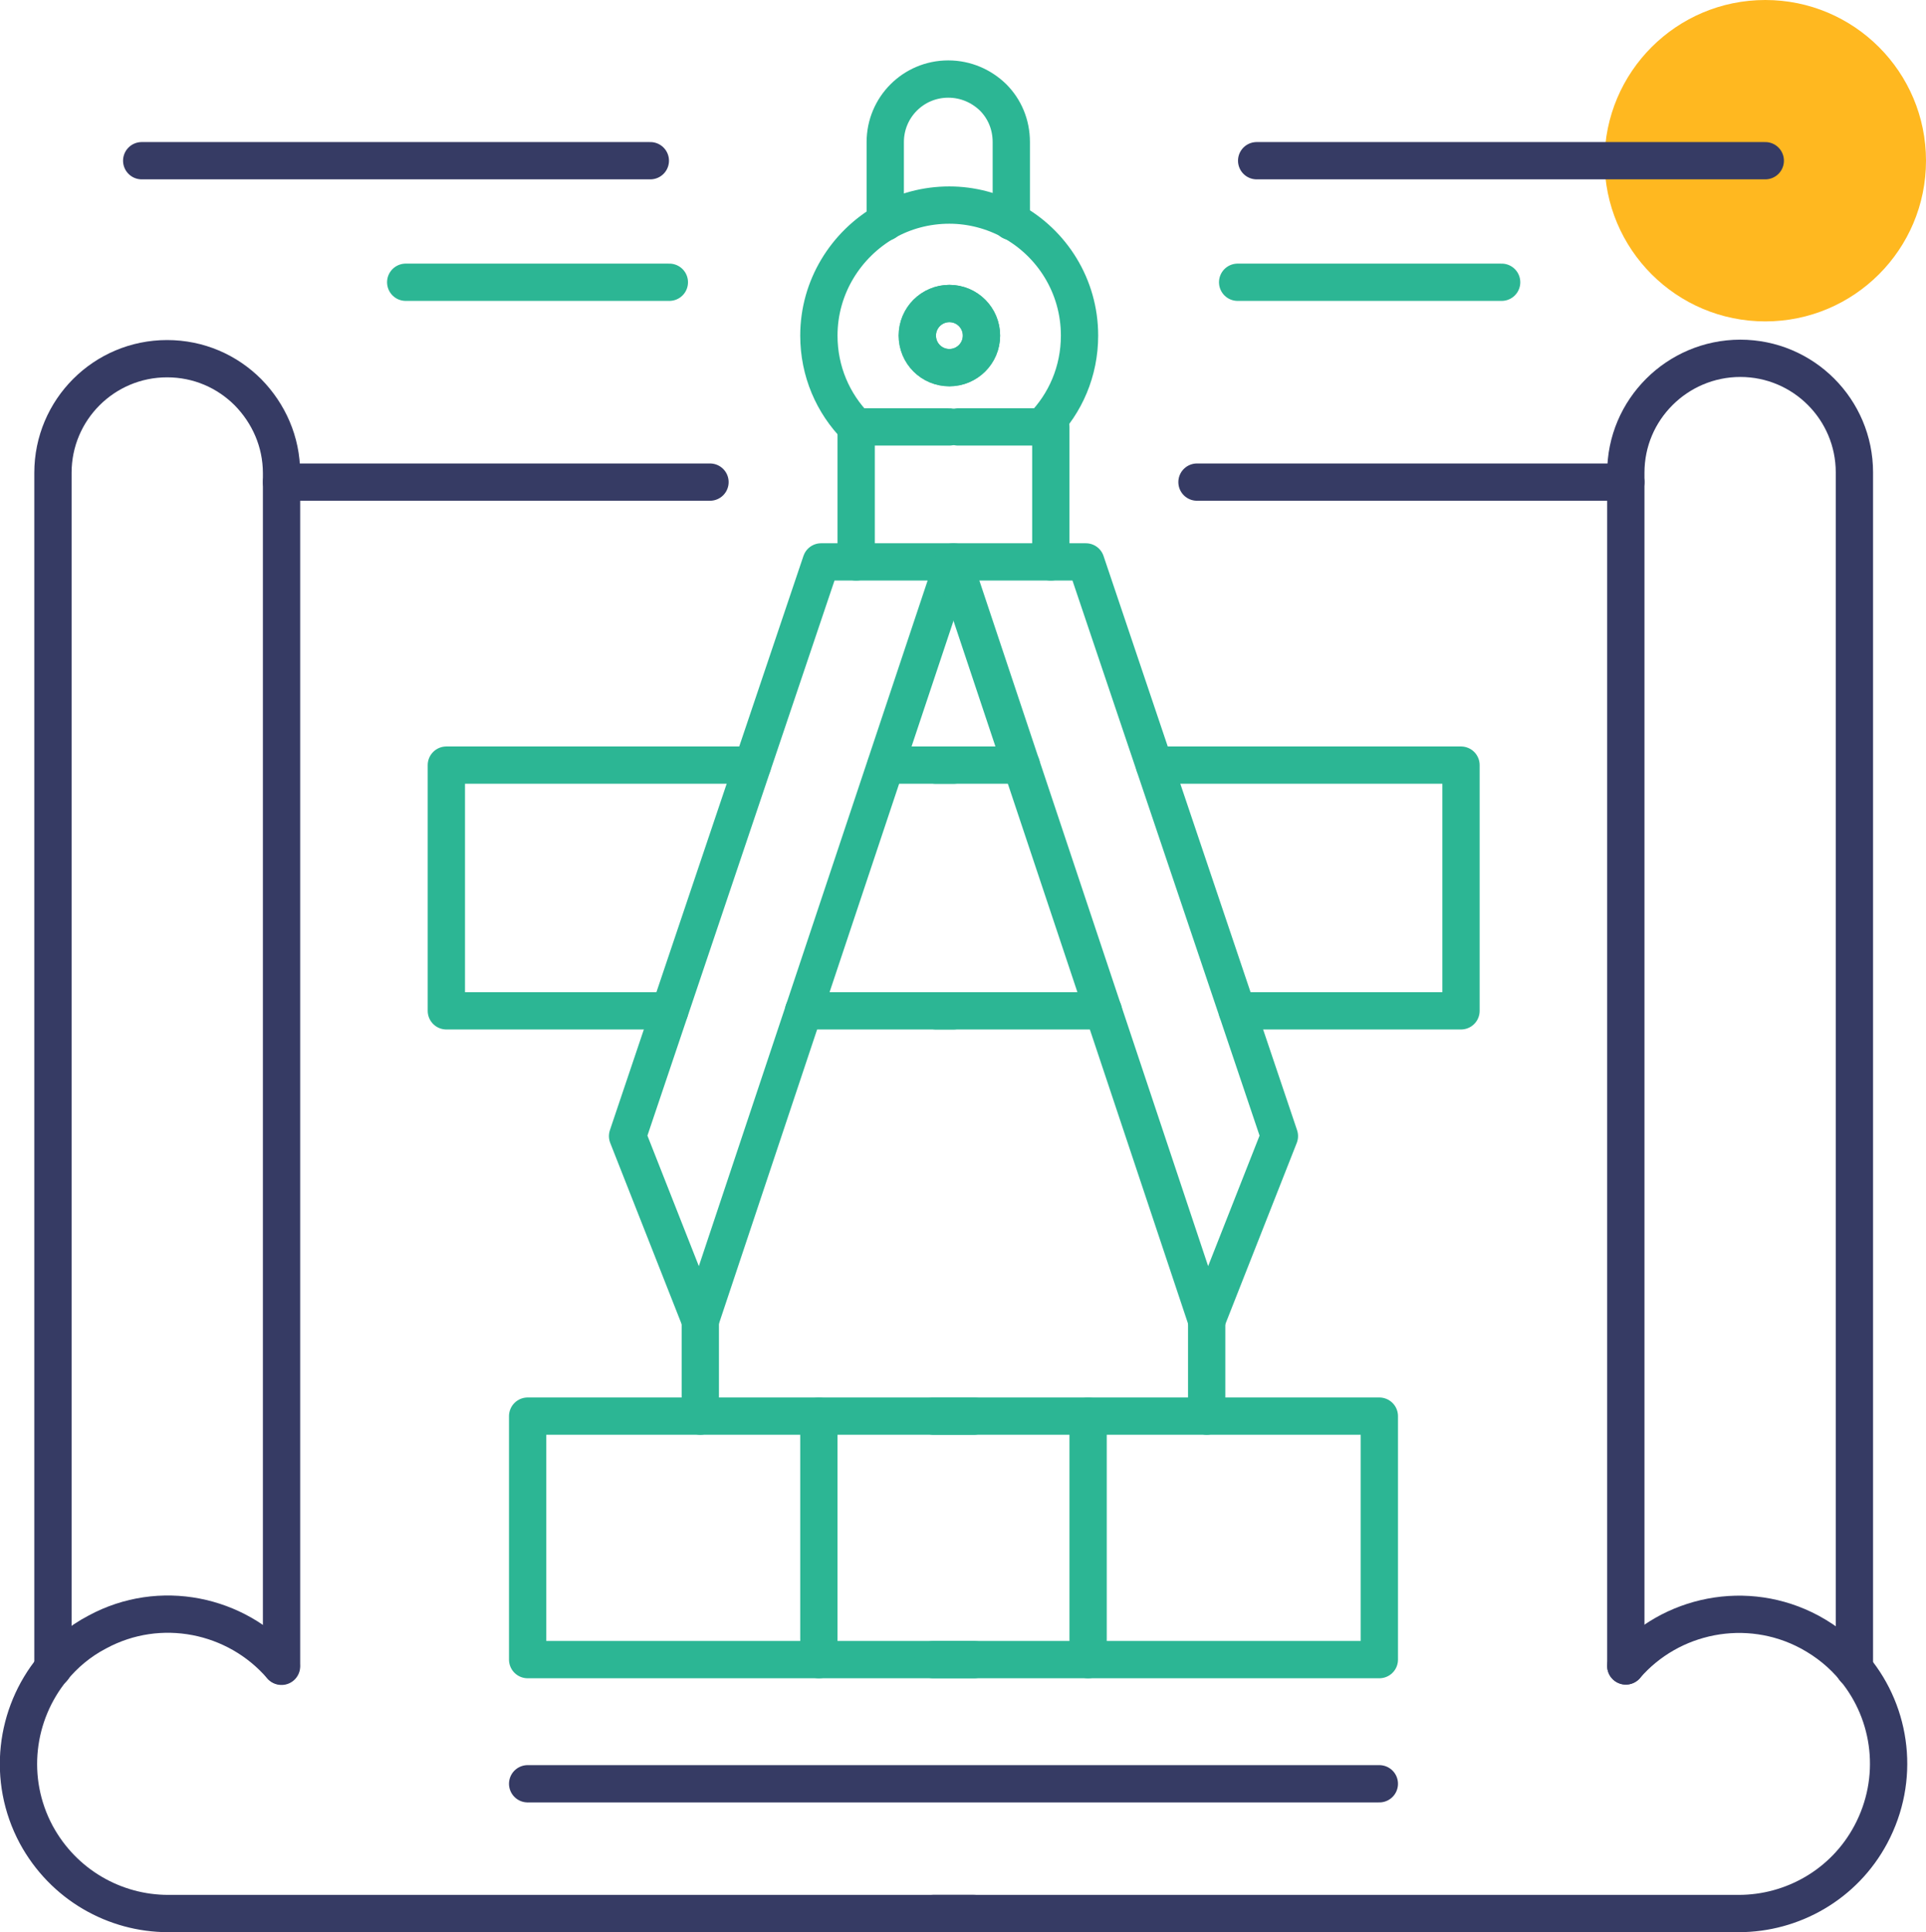
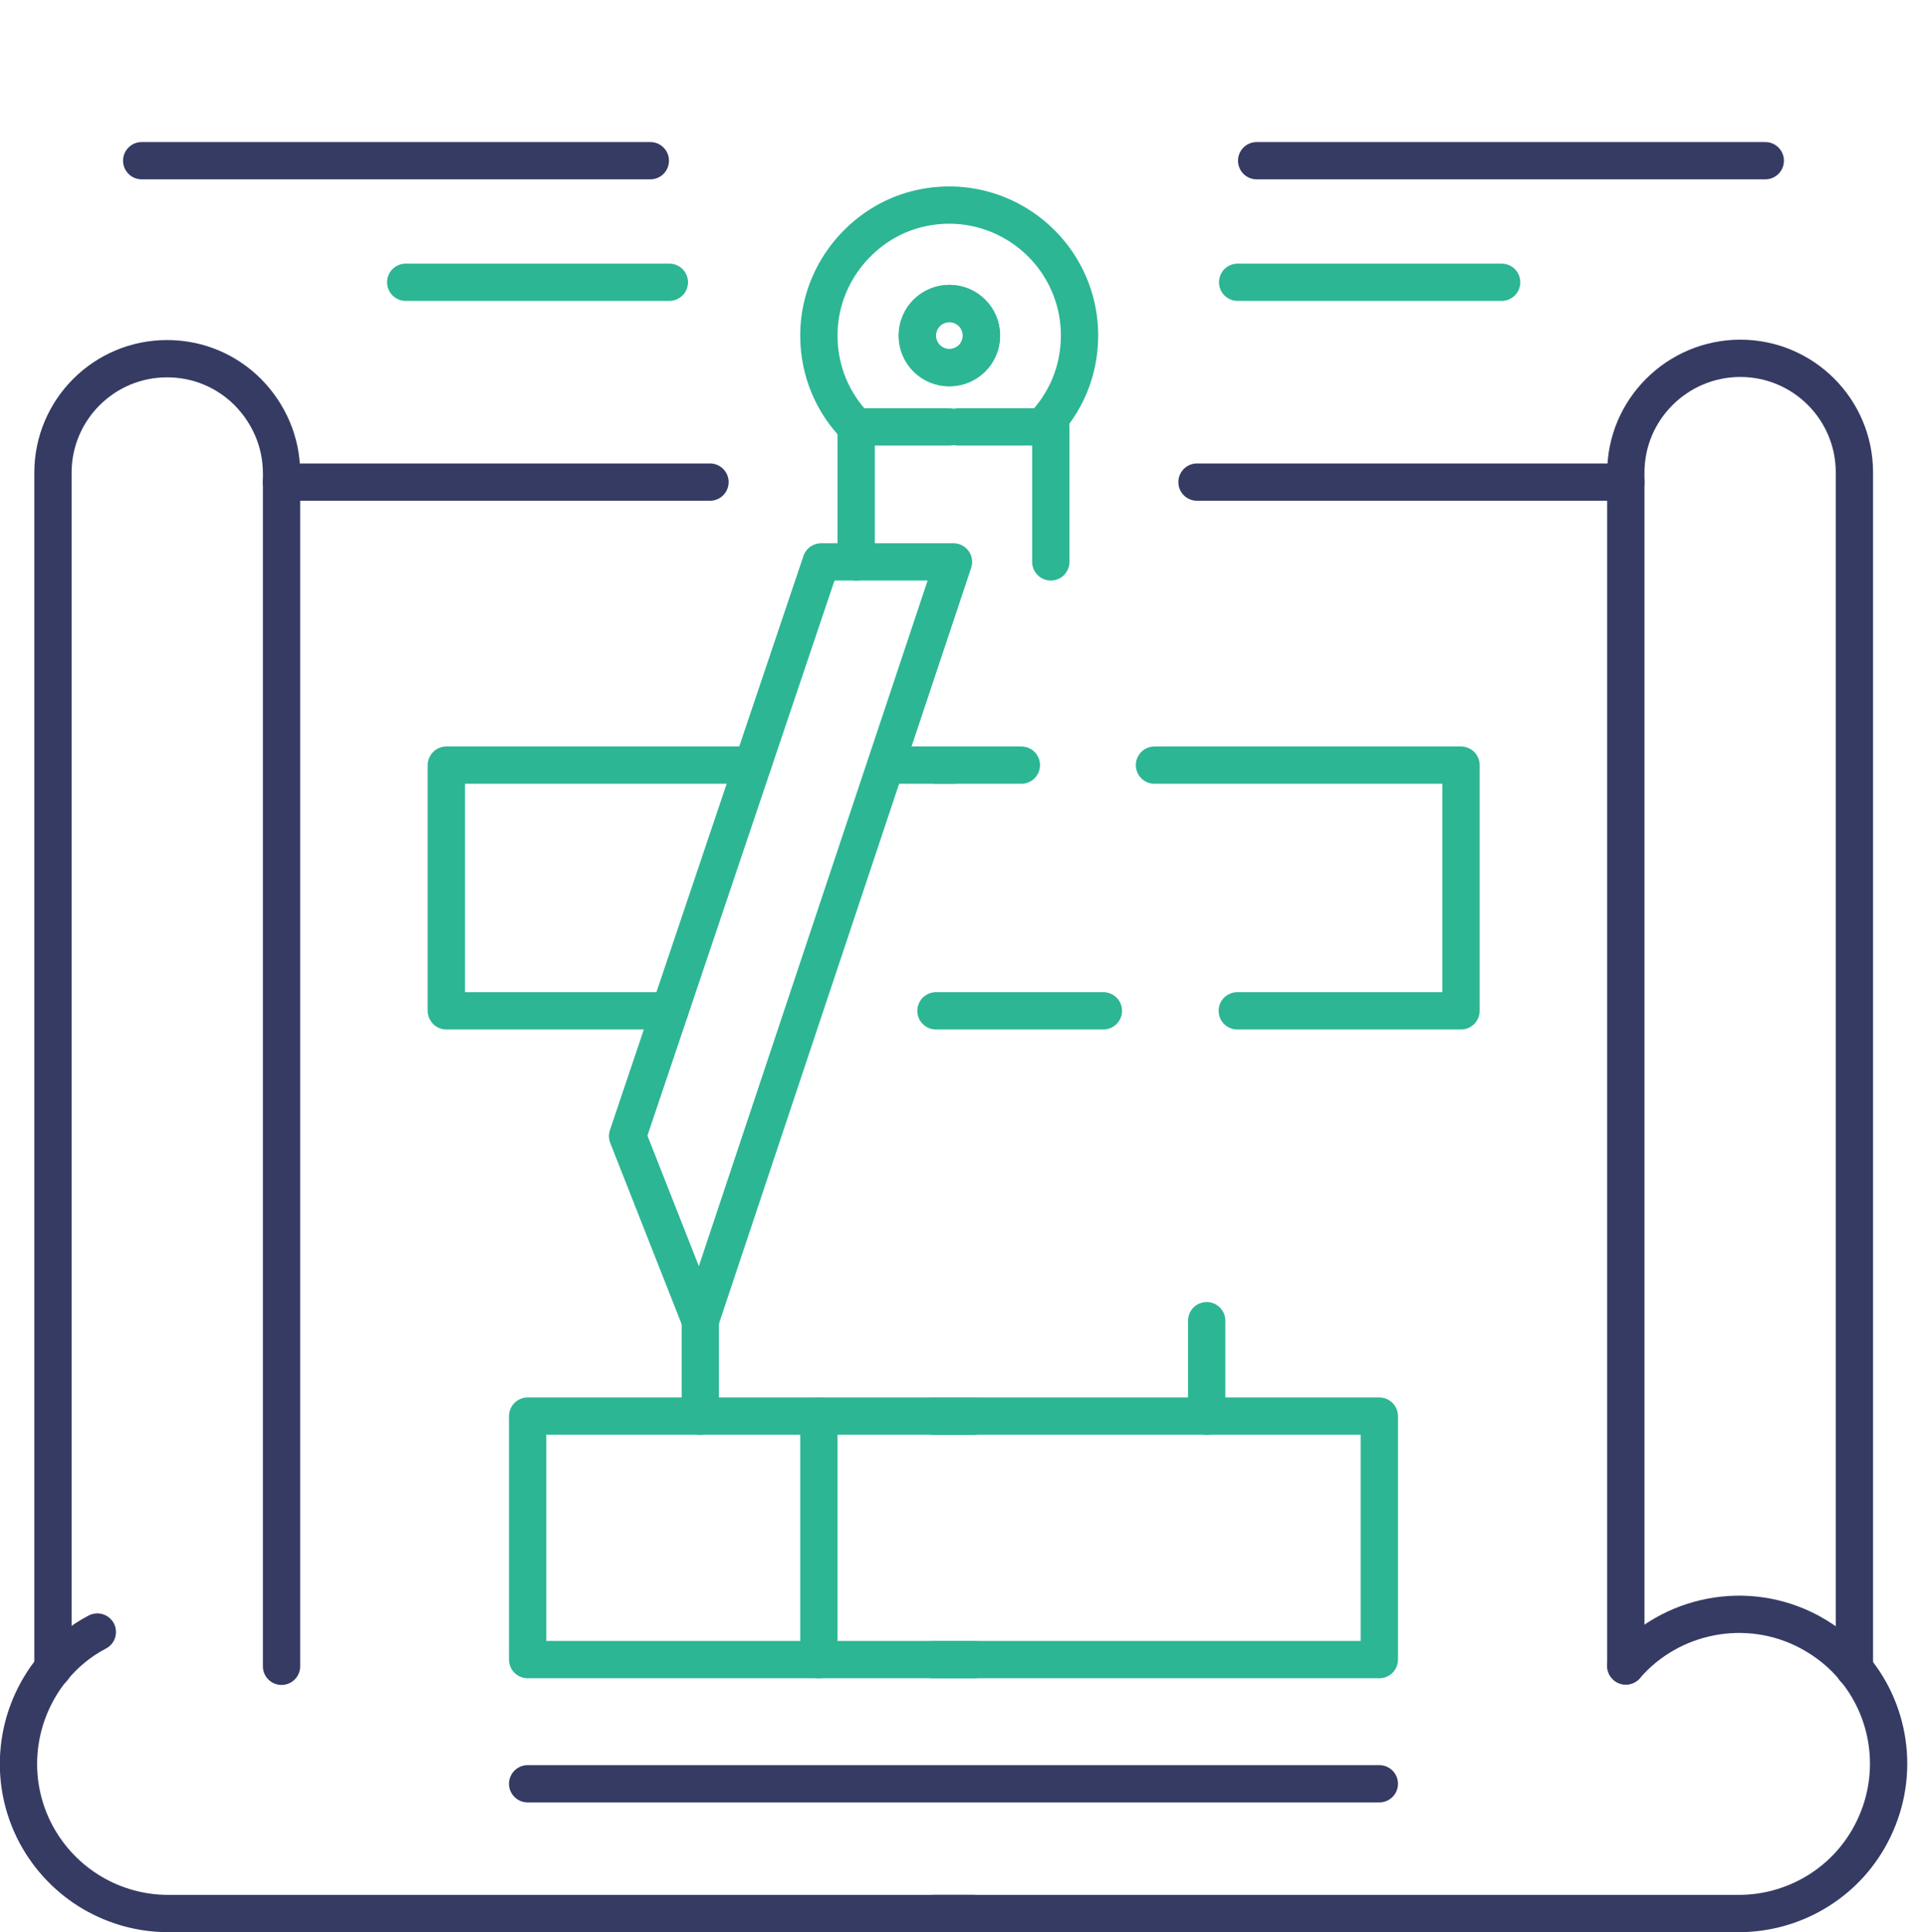
<svg xmlns="http://www.w3.org/2000/svg" version="1.1" id="Layer_1" x="0px" y="0px" viewBox="0 0 51.65 51.82" style="enable-background:new 0 0 51.65 51.82;" xml:space="preserve">
  <style type="text/css">
	.st0{fill:#E4E3EB;}
	.st1{fill:#FFFFFF;}
	.st2{fill:none;}
	.st3{fill:url(#SVGID_1_);}
	.st4{fill:url(#SVGID_2_);}
	.st5{fill:url(#SVGID_3_);}
	.st6{fill:url(#SVGID_4_);}
	.st7{fill:#4D4A5D;}
	.st8{fill:url(#SVGID_5_);}
	.st9{fill:url(#SVGID_6_);}
	.st10{fill:url(#SVGID_7_);}
	.st11{fill:url(#SVGID_8_);}
	.st12{fill:url(#SVGID_9_);}
	.st13{fill:#FFB820;}
	.st14{fill:none;stroke:#2CB694;stroke-linecap:round;stroke-linejoin:round;stroke-miterlimit:10;}
	.st15{fill:none;stroke:#363B64;stroke-linecap:round;stroke-linejoin:round;stroke-miterlimit:10;}
</style>
  <g>
-     <circle class="st13" cx="47.34" cy="4.31" r="4.31" />
    <path class="st14" d="M25.46,9.86c0.47,0,0.86-0.38,0.86-0.86c0-0.47-0.38-0.86-0.86-0.86c-0.47,0-0.86,0.38-0.86,0.86   C24.6,9.48,24.98,9.86,25.46,9.86z" />
    <polygon class="st14" points="25.57,15.07 18.78,35.42 16.83,30.47 22.02,15.07  " />
    <path class="st14" d="M27.95,11.45c0.62-0.63,1-1.49,1-2.45c0-1.33-0.74-2.48-1.82-3.07c-0.49-0.27-1.07-0.43-1.67-0.43   c-0.62,0-1.21,0.16-1.72,0.45C22.68,6.56,21.96,7.7,21.96,9c0,0.96,0.38,1.82,1,2.45" />
    <circle class="st14" cx="25.46" cy="9" r="0.86" />
    <polyline class="st14" points="25.46,11.45 22.96,11.45 22.96,15.07  " />
-     <path class="st14" d="M23.74,5.96V3.81c0-0.93,0.75-1.69,1.69-1.69c0.47,0,0.89,0.19,1.2,0.49c0.31,0.31,0.49,0.73,0.49,1.2v2.13" />
    <polyline class="st14" points="17.96,27.11 11.97,27.11 11.97,20.52 20.18,20.52  " />
-     <polyline class="st14" points="21.55,27.11 25.1,27.11 25.57,27.11  " />
    <polyline class="st14" points="23.76,20.52 25.1,20.52 25.57,20.52  " />
    <path class="st15" d="M1.42,44.75V44.6V12.68c0-1.69,1.37-3.06,3.06-3.06c0.85,0,1.61,0.34,2.17,0.9c0.55,0.56,0.9,1.32,0.9,2.17   v32" />
    <line class="st14" x1="18.78" y1="35.42" x2="18.78" y2="37.98" />
    <polyline class="st14" points="26.12,37.98 14.15,37.98 14.15,44.51 26.12,44.51  " />
    <line class="st14" x1="21.96" y1="37.98" x2="21.96" y2="44.51" />
    <line class="st15" x1="19.04" y1="12.93" x2="7.55" y2="12.93" />
    <line class="st14" x1="17.95" y1="7.57" x2="10.88" y2="7.57" />
    <line class="st15" x1="17.44" y1="4.31" x2="3.8" y2="4.31" />
-     <path class="st15" d="M26.12,51.32H4.51c-1.43,0-2.81-0.77-3.54-2.12c-0.79-1.48-0.56-3.23,0.44-4.45c0.32-0.39,0.72-0.73,1.2-0.98   c1.68-0.91,3.73-0.48,4.93,0.91" />
-     <polygon class="st14" points="25.57,15.07 32.36,35.42 34.31,30.47 29.12,15.07  " />
+     <path class="st15" d="M26.12,51.32H4.51c-1.43,0-2.81-0.77-3.54-2.12c-0.79-1.48-0.56-3.23,0.44-4.45c0.32-0.39,0.72-0.73,1.2-0.98   " />
    <polyline class="st14" points="25.69,11.45 28.18,11.45 28.18,15.07  " />
    <polyline class="st14" points="25.1,27.11 25.57,27.11 29.59,27.11  " />
    <polyline class="st14" points="25.1,20.52 25.57,20.52 27.39,20.52  " />
    <polyline class="st14" points="30.96,20.52 39.18,20.52 39.18,27.11 33.18,27.11  " />
    <path class="st15" d="M43.6,44.68v-32c0-0.85,0.34-1.61,0.9-2.17c0.55-0.55,1.32-0.9,2.17-0.9c1.69,0,3.06,1.37,3.06,3.06V44.6   v0.16" />
    <line class="st14" x1="32.36" y1="35.42" x2="32.36" y2="37.98" />
    <polyline class="st14" points="25.03,37.98 36.99,37.98 36.99,44.51 25.03,44.51  " />
-     <line class="st14" x1="29.18" y1="37.98" x2="29.18" y2="44.51" />
    <line class="st15" x1="32.1" y1="12.93" x2="43.6" y2="12.93" />
    <line class="st14" x1="33.19" y1="7.57" x2="40.27" y2="7.57" />
    <line class="st15" x1="33.7" y1="4.31" x2="47.34" y2="4.31" />
    <path class="st15" d="M43.6,44.68c1.2-1.39,3.25-1.81,4.93-0.91c0.48,0.26,0.88,0.59,1.2,0.98c1.01,1.22,1.23,2.97,0.44,4.45   c-0.72,1.35-2.11,2.12-3.54,2.12h-21.6" />
    <line class="st15" x1="14.15" y1="47.84" x2="36.99" y2="47.84" />
  </g>
</svg>